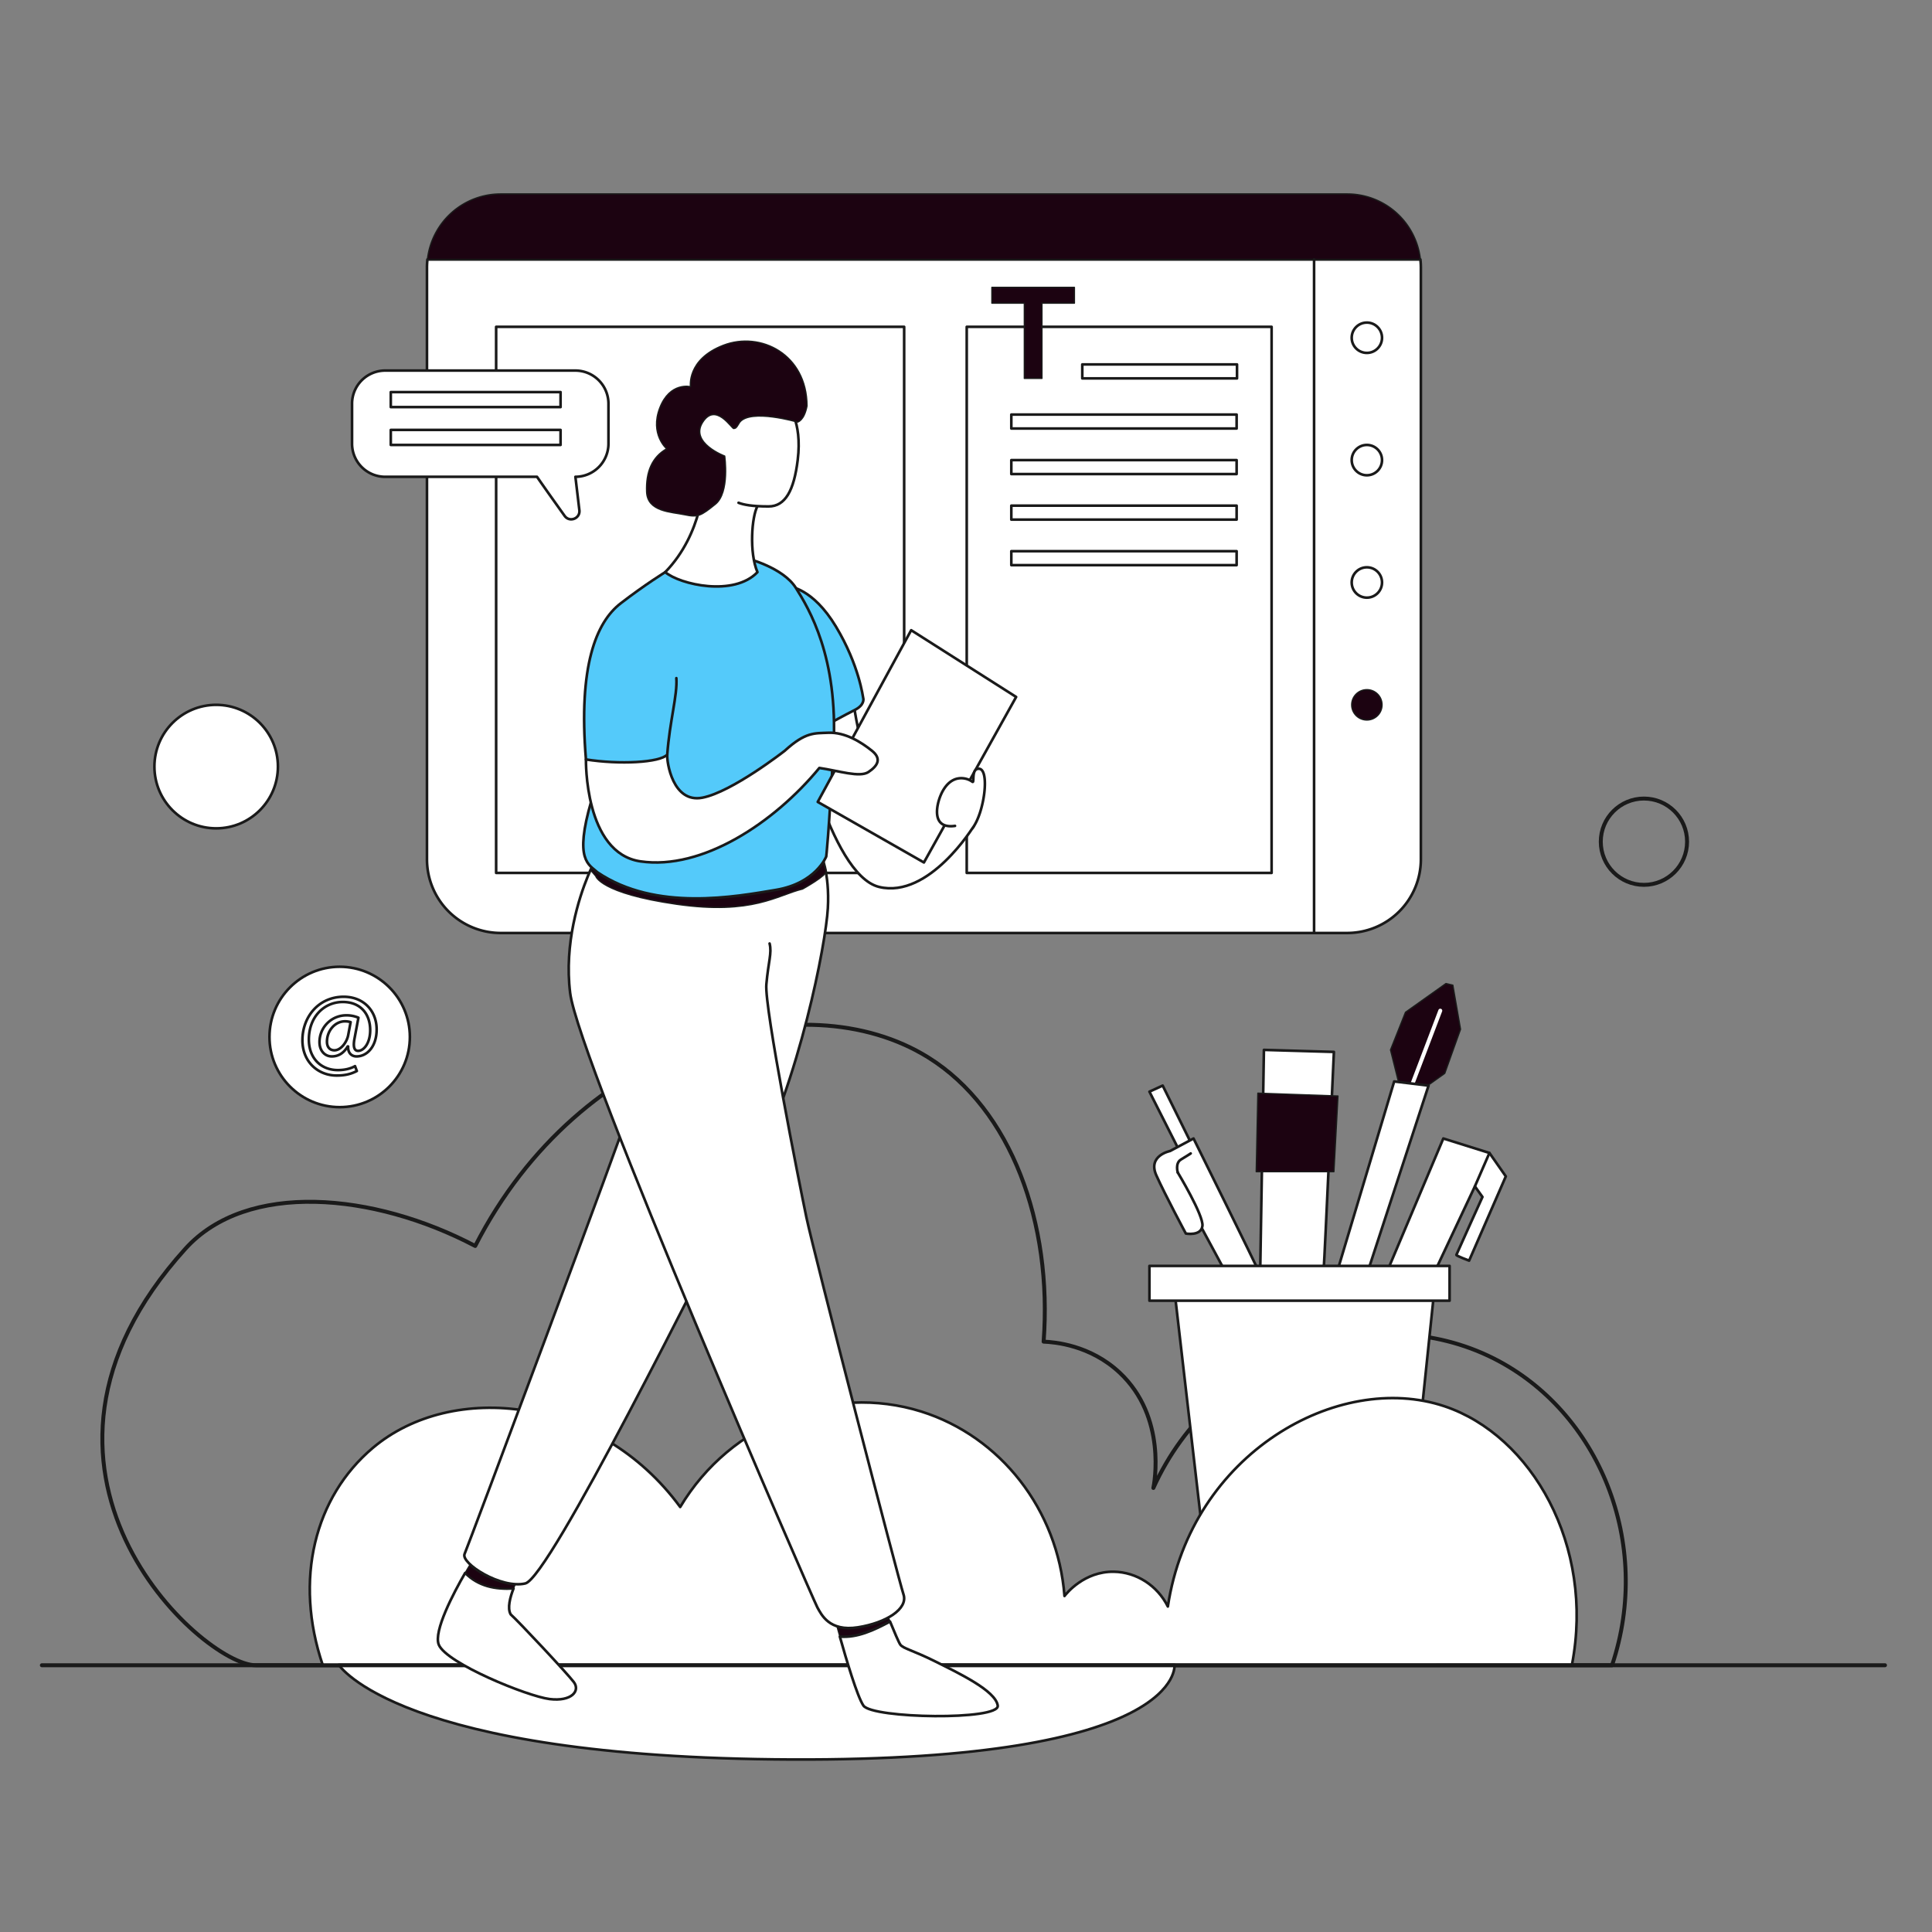
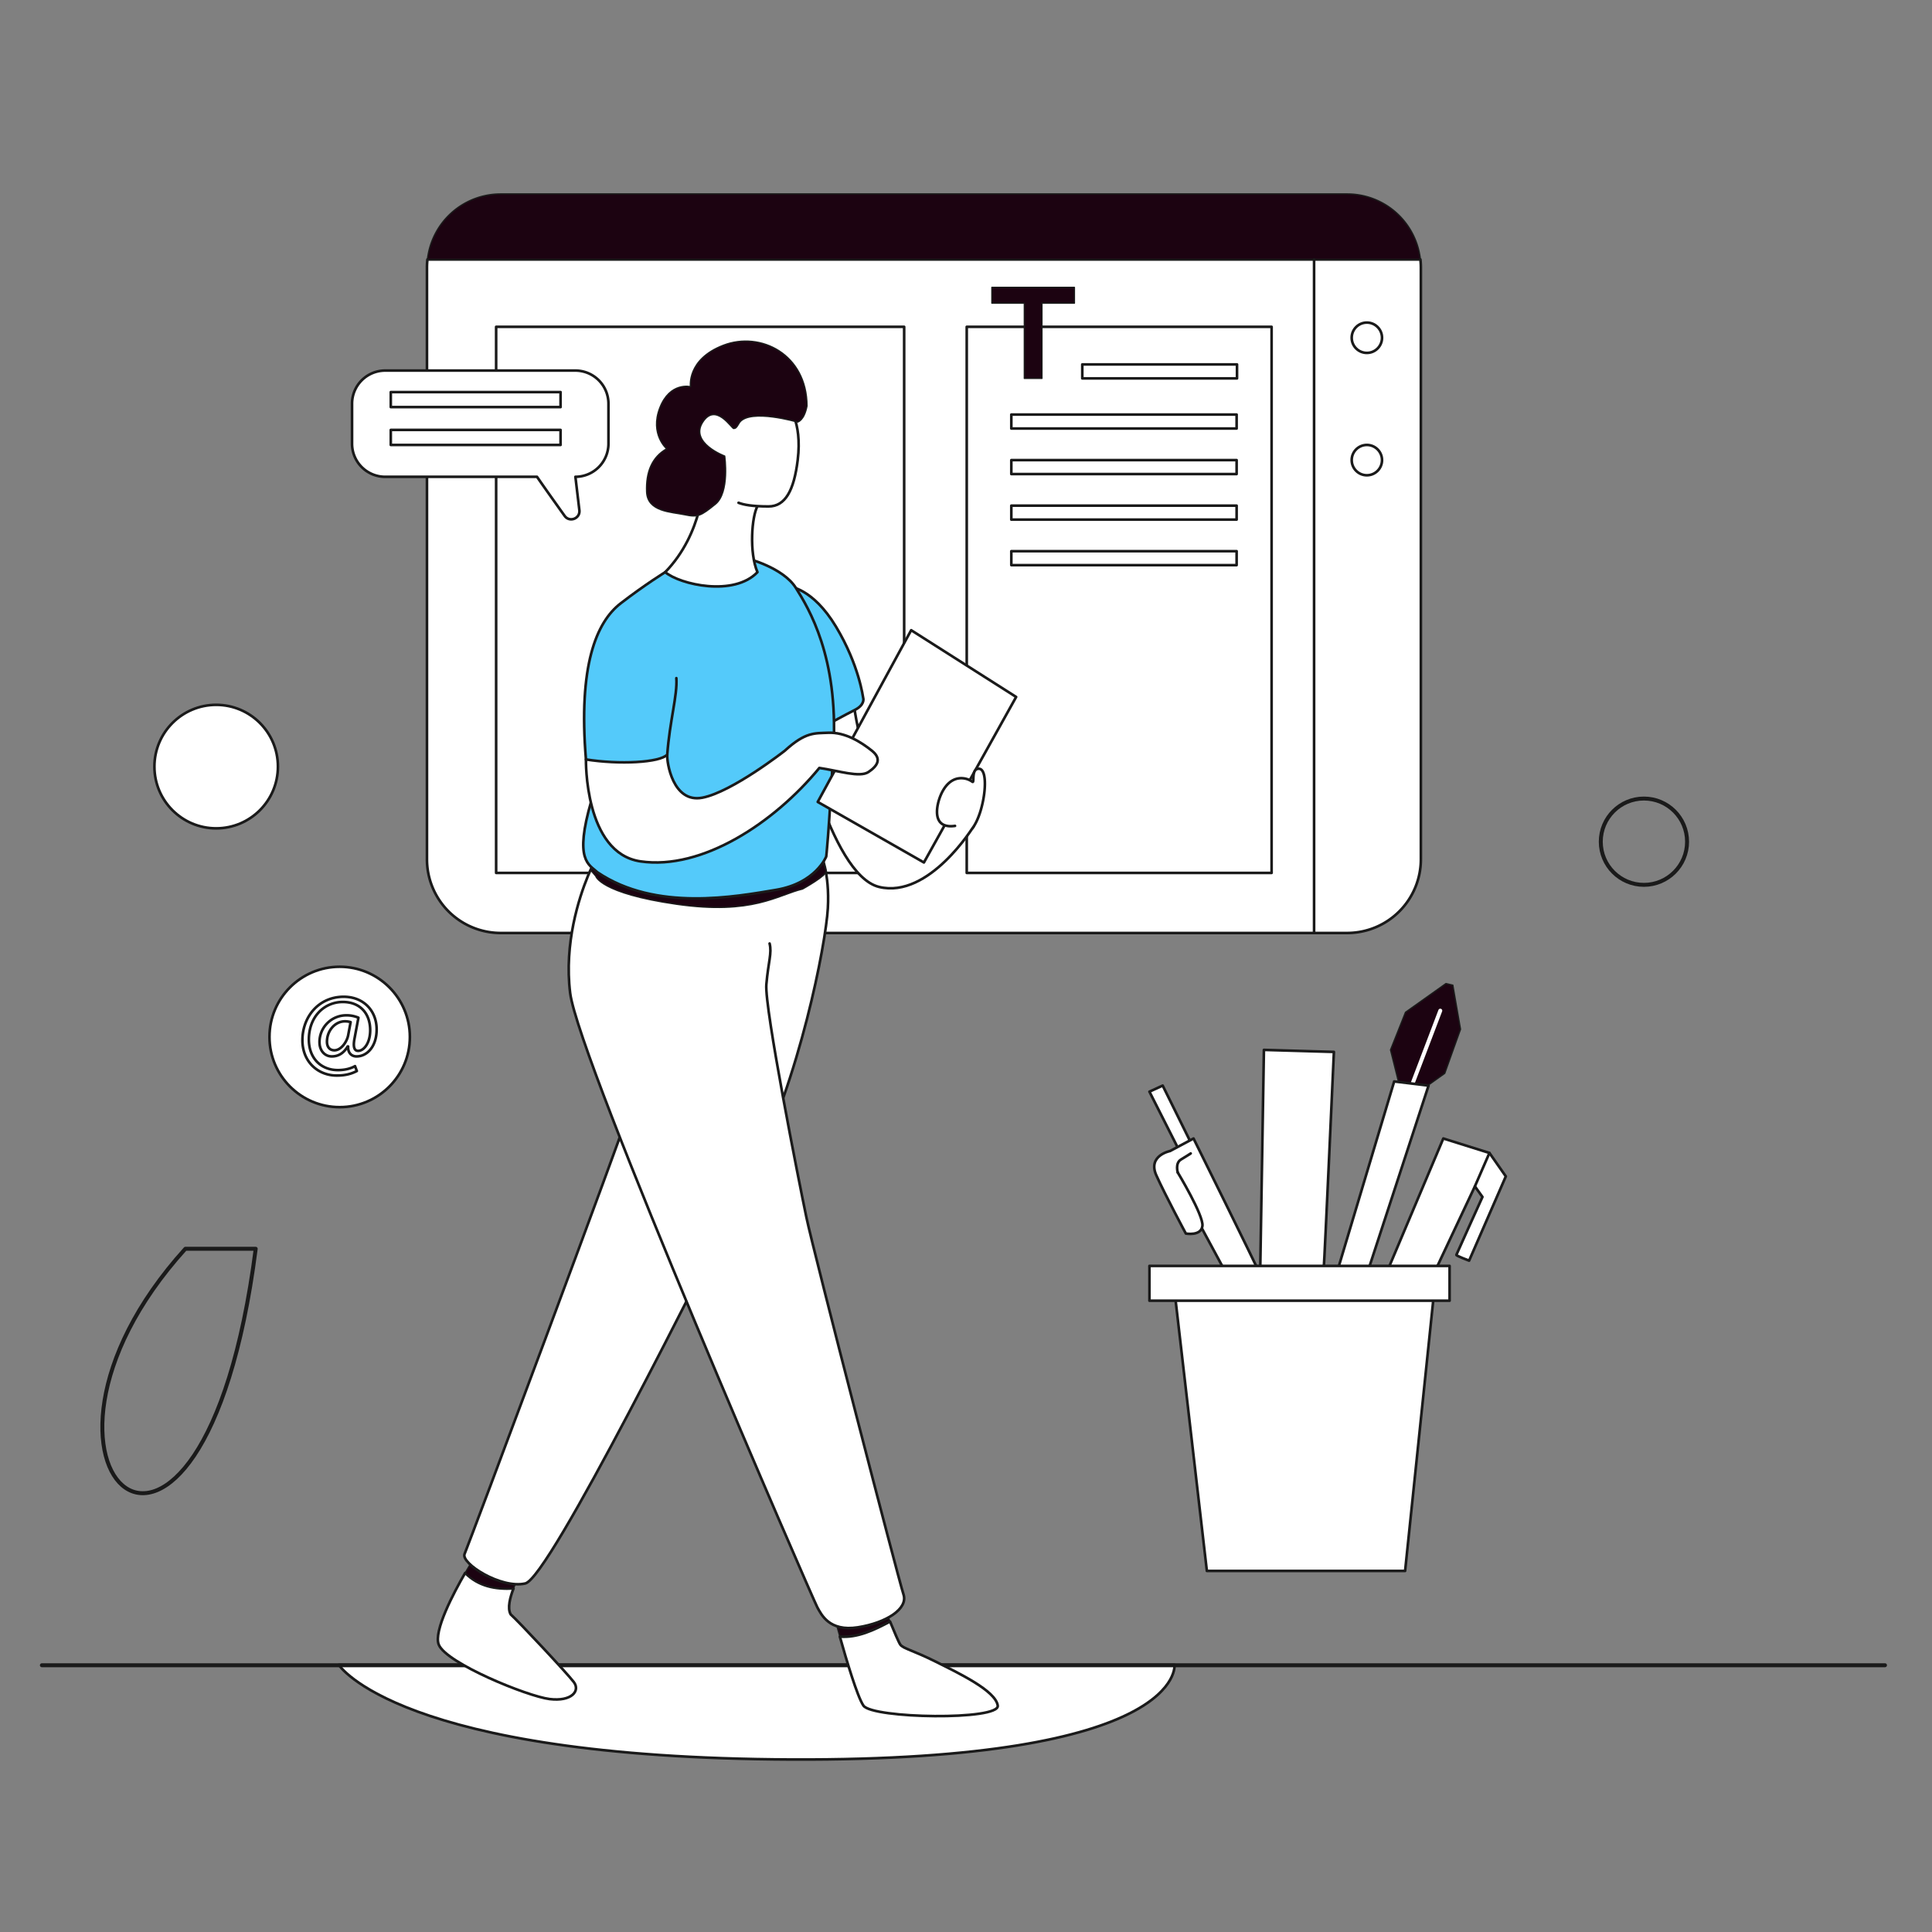
<svg xmlns="http://www.w3.org/2000/svg" viewBox="0 0 3000 3000">
  <rect x="0" y="0" width="3000" height="3000" fill="#808080" stroke="none" />
  <g data-name="Layer 2">
    <g data-name="Layer 1">
      <rect width="3000" height="3000" fill="none" />
-       <path fill="none" stroke="#1a1a1a" stroke-linecap="round" stroke-linejoin="round" stroke-width="6.129" d="M287.843,1939.097c95.617-105.718,292.817-87.17,450.055-4.37,163.469-319.845,509.798-413.497,703.484-292.754,128.978,80.404,192.973,257.566,179.148,441.316,17.051.723,72.207,5.241,117.976,48.064,73.824,69.074,53.766,172.823,52.434,179.148,94.956-210.266,343.054-294.704,528.705-200.995,162.922,82.235,247.26,286.277,183.518,476.272H397.075C314.06,2585.93-22.389,2282.1,287.843,1939.097Z" />
+       <path fill="none" stroke="#1a1a1a" stroke-linecap="round" stroke-linejoin="round" stroke-width="6.129" d="M287.843,1939.097H397.075C314.06,2585.93-22.389,2282.1,287.843,1939.097Z" />
      <polygon fill="#fff" stroke="#1a1a1a" stroke-linecap="round" stroke-linejoin="round" stroke-width="4.086" points="1850.795 1777.572 1805.412 1685.707 1784.841 1695.129 1831.794 1787.936 1850.795 1777.572" />
      <path fill="#fff" stroke="#1a1a1a" stroke-linecap="round" stroke-linejoin="round" stroke-width="4.086" d="M1828.81,1820.6s40.201,66.582,38.316,82.914-25.754,11.935-25.754,11.935-32.035-59.673-45.854-90.452,21.357-37.688,21.357-37.688l36.432-19.472s97.989,197.863,103.642,211.682l-44.598,13.191-46.151-85.515" />
      <path fill="#fff" stroke="#1a1a1a" stroke-linecap="round" stroke-linejoin="round" stroke-width="4.086" d="M1848.91 1791.077s-5.653 3.769-15.075 9.422-5.025 20.1-5.025 20.1M1962.603 1630.274l-5.653 337.937s97.361 13.191 98.617 0 15.703-334.796 15.703-334.796z" />
-       <polygon fill="#1c0311" stroke="#1a1a1a" stroke-linecap="round" stroke-linejoin="round" stroke-width="2.043" points="1953.181 1697.485 2077.552 1701.882 2071.271 1819.343 1950.669 1819.343 1953.181 1697.485" />
      <polygon fill="#1c0311" stroke="#1a1a1a" stroke-linecap="round" stroke-linejoin="round" stroke-width="2.043" points="2173.029 1685.707 2159.21 1630.274 2182.451 1571.858 2245.264 1527.26 2255.943 1529.773 2267.877 1598.239 2243.38 1666.706 2206.32 1693.088 2173.029 1685.707" />
      <line x1="2236.47" x2="2189.36" y1="1569.345" y2="1693.088" fill="none" stroke="#fff" stroke-linecap="round" stroke-linejoin="round" stroke-width="6.129" />
      <polygon fill="#fff" stroke="#1a1a1a" stroke-linecap="round" stroke-linejoin="round" stroke-width="4.086" points="2164.863 1679.269 2077.552 1970.724 2124.034 1974.074 2218.254 1685.707 2164.863 1679.269" />
      <path fill="#fff" stroke="#1a1a1a" stroke-linecap="round" stroke-linejoin="round" stroke-width="4.086" d="M2153.085,1976.377l88.096-208.541,71.608,22.456,25.439,36.38-57.003,130.862s-20.257-7.538-19.786-8.951,40.515-89.98,40.515-89.98l-11.746-16.444-67.556,143.642" />
      <line x1="2312.789" x2="2290.208" y1="1790.292" y2="1842.158" fill="#fff" stroke="#1a1a1a" stroke-linecap="round" stroke-linejoin="round" stroke-width="4.086" />
      <polygon fill="#fff" stroke="#1a1a1a" stroke-linecap="round" stroke-linejoin="round" stroke-width="4.086" points="1823.785 2004.643 1874.036 2439.313 2181.823 2439.313 2227.048 2004.643 1823.785 2004.643" />
      <rect width="466.077" height="54.02" x="1784.841" y="1965.699" fill="#fff" stroke="#1a1a1a" stroke-linecap="round" stroke-linejoin="round" stroke-width="4.086" />
-       <path fill="#fff" stroke="#1a1a1a" stroke-linecap="round" stroke-linejoin="round" stroke-width="4.086" d="M501.218,2585.778l1939.71-.737c35.642-185.285-62.838-356.101-197.863-401.379-164.626-55.204-393.609,72.843-429.644,310.927-16.223-32.528-48.629-53.472-83.856-54.019-46.031-.715-73.596,33.755-76.632,37.688-10.324-133.865-99.196-247.741-222.36-286.43-139.11-43.699-295.823,16.728-374.369,148.24C929.714,2167.753,702.366,2144.137,578.82,2248.36,488.666,2324.413,456.061,2452.669,501.218,2585.778Z" />
      <path fill="#fff" stroke="#1a1a1a" stroke-linecap="round" stroke-linejoin="round" stroke-width="4.086" d="M526.071,2585.156H1823.785s17.403,149.44-594.322,146.991S526.071,2585.156,526.071,2585.156Z" />
      <line x1="65" x2="2927" y1="2585.778" y2="2585.778" fill="none" stroke="#1a1a1a" stroke-linecap="round" stroke-linejoin="round" stroke-width="6.129" />
      <path fill="#fff" stroke="#1a1a1a" stroke-linecap="round" stroke-linejoin="round" stroke-width="4.086" d="M663.71,402.897a115.62,115.62,0,0,0-.72,12.72v918.649a114.478,114.478,0,0,0,114.478,114.478H2091.842a114.478,114.478,0,0,0,114.478-114.478V415.617a115.62,115.62,0,0,0-.72-12.72Z" />
      <path fill="#1c0311" stroke="#1a1a1a" stroke-linecap="round" stroke-linejoin="round" stroke-width="2.043" d="M2091.842,301.139H777.468A114.479,114.479,0,0,0,663.71,402.897H2205.6A114.48,114.48,0,0,0,2091.842,301.139Z" />
      <rect width="633.578" height="847.984" x="770.401" y="507.481" fill="#fff" stroke="#1a1a1a" stroke-linecap="round" stroke-linejoin="round" stroke-width="4.086" />
      <rect width="473.403" height="847.984" x="1501.135" y="507.481" fill="#fff" stroke="#1a1a1a" stroke-linecap="round" stroke-linejoin="round" stroke-width="4.086" />
      <line x1="2040.492" x2="2040.492" y1="402.897" y2="1448.743" fill="#fff" stroke="#1a1a1a" stroke-linecap="round" stroke-linejoin="round" stroke-width="4.086" />
      <circle cx="2122.464" cy="524.441" r="23.555" fill="#fff" stroke="#1a1a1a" stroke-linecap="round" stroke-linejoin="round" stroke-width="4.086" />
      <circle cx="2122.464" cy="714.453" r="23.555" fill="#fff" stroke="#1a1a1a" stroke-linecap="round" stroke-linejoin="round" stroke-width="4.086" />
-       <circle cx="2122.464" cy="904.465" r="23.555" fill="#fff" stroke="#1a1a1a" stroke-linecap="round" stroke-linejoin="round" stroke-width="4.086" />
-       <circle cx="2122.464" cy="1094.477" r="23.555" fill="#1c0311" stroke="#1a1a1a" stroke-linecap="round" stroke-linejoin="round" stroke-width="2.043" />
      <rect width="240.262" height="21.671" x="1680.57" y="565.898" fill="#fff" stroke="#1a1a1a" stroke-linecap="round" stroke-linejoin="round" stroke-width="4.086" />
      <rect width="349.857" height="21.671" x="1570.372" y="643.741" fill="#fff" stroke="#1a1a1a" stroke-linecap="round" stroke-linejoin="round" stroke-width="4.086" />
      <rect width="349.857" height="21.671" x="1570.372" y="714.453" fill="#fff" stroke="#1a1a1a" stroke-linecap="round" stroke-linejoin="round" stroke-width="4.086" />
      <rect width="349.857" height="21.671" x="1570.372" y="785.166" fill="#fff" stroke="#1a1a1a" stroke-linecap="round" stroke-linejoin="round" stroke-width="4.086" />
      <rect width="349.857" height="21.671" x="1570.372" y="855.878" fill="#fff" stroke="#1a1a1a" stroke-linecap="round" stroke-linejoin="round" stroke-width="4.086" />
      <polygon fill="#1c0311" stroke="#1a1a1a" stroke-linecap="round" stroke-linejoin="round" stroke-width="2.043" points="1540.182 446.238 1540.182 470.735 1590.59 470.735 1590.59 587.569 1617.914 587.569 1617.914 470.735 1668.322 470.735 1668.322 446.238 1540.182 446.238" />
      <path fill="#fff" stroke="#1a1a1a" stroke-linecap="round" stroke-linejoin="round" stroke-width="4.086" d="M1235.693 1110.646s51.507 247.749 129.396 266.593 146.984-94.434 146.984-94.434l-31.407-7.324-38.002 5.025c-48.052 18.844-104.585-81.03-117.775-194.094s-99.874-147.926-99.874-147.926M793.014 2506.838c-5.586-9.576-.808-26.961 4.411-40.285-28.044 1.595-54.192-3.128-75.131-24.106-17.828 30.861-49.513 90.562-40.931 111.501 11.778 28.737 137.562 80.088 171.952 84.327 34.391 4.24 48.052-12.72 37.688-26.382C880.639 2598.232 805.262 2517.673 793.014 2506.838z" />
      <path fill="#1c0311" stroke="#1a1a1a" stroke-linecap="round" stroke-linejoin="round" stroke-width="2.043" d="M797.425 2466.553a176.921 176.921 0 018.309-18.132l-72.079-24.968s-4.722 7.502-11.361 18.994C743.233 2463.425 769.381 2468.148 797.425 2466.553zM1382.064 2517.917c-5.343-13.036-9.909-24.584-9.909-24.584l-75.376 21.357s2.903 10.945 7.318 26.638C1331.325 2543.478 1356.907 2531.359 1382.064 2517.917z" />
      <path fill="#fff" stroke="#1a1a1a" stroke-linecap="round" stroke-linejoin="round" stroke-width="4.086" d="M1549.29 2648.483c-3.141-23.241-61.557-50.879-96.733-68.467-35.175-17.588-50.251-20.101-54.648-26.382-2.364-3.378-9.63-20.555-15.845-35.717-25.157 13.441-50.739 25.561-77.967 23.411 9.818 34.896 27.119 93.29 36.652 107.155C1354.568 2668.583 1552.43 2671.724 1549.29 2648.483zM1274.166 1325s14.447 30.151 11.306 85.426-43.341 265.073-119.974 414.57S853.315 2449.992 815.627 2458.786s-100.502-31.407-94.22-45.854 234.304-623.111 276.384-745.597 81.653-312.812 81.653-312.812" />
      <path fill="#fff" stroke="#1a1a1a" stroke-linecap="round" stroke-linejoin="round" stroke-width="4.086" d="M1195.021,1465.075c3.769,15.075-1.884,27.638-5.025,63.442s50.879,307.787,62.185,361.806,143.215,563.124,150.753,585.423-26.696,44.284-70.979,51.193-56.532-19.786-62.814-31.093S898.541,1647.548,885.35,1542.021c-9.641-77.129,13.938-148.386,27.326-181.152,4.929-12.064,8.477-18.909,8.477-18.909l261.933,18.216" />
      <path fill="#1c0311" stroke="#1a1a1a" stroke-linecap="round" stroke-linejoin="round" stroke-width="2.043" d="M925.056,1360.386s6.671,26.66,125.375,43.695,157.184-14.508,195.781-23.627c0,0,38.798-21.407,36.644-28.079l-8.69-27.375L921.154,1341.96l-4.208,8.914Z" />
      <path fill="#54cafa" stroke="#1a1a1a" stroke-linecap="round" stroke-linejoin="round" stroke-width="4.086" d="M1225.014,910.665s36.746,1.964,73.021,62.265,41.928,109.767,42.399,111.18,1.884,10.835-13.191,18.373-41.457,22.142-41.457,22.142" />
      <path fill="#54cafa" stroke="#1a1a1a" stroke-linecap="round" stroke-linejoin="round" stroke-width="4.086" d="M1159.845,867.089s55.904,13.819,76.004,45.854,65.954,107.097,58.417,247.486-11.306,169.597-11.306,169.597-16.017,41.457-78.203,51.821-186.556,33.919-277.008-27.324c-13.191-12.249-36.746-17.902-9.422-111.18S985.224,960.681,985.224,960.681l47.738-72.236" />
      <path fill="#fff" stroke="#1a1a1a" stroke-linecap="round" stroke-linejoin="round" stroke-width="4.086" d="M1176.177,786.06c-8.794,15.703-13.191,71.607,0,102.386-36.432,38.316-119.974,19.472-143.215,0,59.045-60.929,59.673-141.959,59.673-141.959s-41.143-90.138,11.935-117.461,118.09,0,118.09,0,23.555,23.555,16.017,85.269c-5.784,47.357-19.315,72.079-45.226,72.079s-38.675-2.614-46.639-5.653" />
      <path fill="#1c0311" stroke="#1a1a1a" stroke-linecap="round" stroke-linejoin="round" stroke-width="2.043" d="M1125.298,708.171s8.166,56.532-14.447,74.748-27.01,20.728-47.738,16.332-57.789-4.372-59.045-35.477,8.48-54.032,31.093-66.909c0,0-26.382-22.613-10.678-63.442s47.738-32.977,47.738-32.977-6.281-42.399,51.193-64.384,129.396,13.819,129.71,94.22c-4.397,23.241-14.761,25.125-14.761,25.125s-72.864-21.357-89.823.314c-6.281,10.678-6.281,8.702-9.108,9.69s-27.952-41.725-48.366-9.69S1125.298,708.171,1125.298,708.171Z" />
      <polygon fill="#fff" stroke="#1a1a1a" stroke-linecap="round" stroke-linejoin="round" stroke-width="4.086" points="1414.869 978.583 1269.769 1245.227 1434.655 1339.257 1577.87 1082.226 1414.869 978.583" />
      <path fill="#fff" stroke="#1a1a1a" stroke-linecap="round" stroke-linejoin="round" stroke-width="4.086" d="M909.847,1179.273s-2.808,145.571,84.798,158.29c95.656,13.889,207.285-59.673,277.636-145.099,30.151,4.397,62.814,15.389,76.319,6.281s21.357-20.1,5.339-32.977-41.213-29.177-68.153-27.952c-20.728.942-34.862-1.57-67.211,27.952,0,0-81.658,63.91-127.826,72.863s-55.611-55.591-54.648-66.895" />
      <path fill="#54cafa" stroke="#1a1a1a" stroke-linecap="round" stroke-linejoin="round" stroke-width="4.086" d="M1032.962,888.446s-30.779,18.844-69.095,48.366-65.954,97.361-54.02,242.46c51.507,8.166,114.949,5.025,126.255-7.538,3.769-52.135,16.017-92.336,14.133-118.718" />
      <path fill="#fff" stroke="#1a1a1a" stroke-linecap="round" stroke-linejoin="round" stroke-width="4.086" d="M1482.943,1282.444c-29.986,4.201-29.679-19.315-26.617-33.684,3.813-17.892,16.253-43.577,40.75-40.044a29.267,29.267,0,0,1,12.808,5.217c3.723,2.653-2.366-20.663,10.197-20.214,17.199.614,8.438,68.581-10.214,92.532" />
      <circle cx="2552.682" cy="1306.981" r="66.998" fill="none" stroke="#1a1a1a" stroke-linecap="round" stroke-linejoin="round" stroke-width="6.129" />
      <circle cx="335.666" cy="1190.364" r="95.887" fill="#fff" stroke="#1a1a1a" stroke-linecap="round" stroke-linejoin="round" stroke-width="4.086" />
      <circle cx="527.44" cy="1610.174" r="108.994" fill="#fff" stroke="#1a1a1a" stroke-linecap="round" stroke-linejoin="round" stroke-width="4.086" />
      <path fill="#fff" stroke="#1a1a1a" stroke-linecap="round" stroke-linejoin="round" stroke-width="4.086" d="M554.098 1663.056c-9.664 5.096-19.504 7.029-31.277 7.029-28.817 0-53.242-21.086-53.242-54.823 0-36.197 25.127-67.475 64.136-67.475 30.575 0 51.133 21.437 51.133 50.782 0 26.357-14.76 41.82-31.277 41.82-7.029 0-13.53-4.744-13.003-15.463h-.703c-6.15 10.367-14.233 15.463-24.776 15.463-10.191 0-18.977-8.259-18.977-22.14a41.494 41.494 0 0141.645-41.645 46.329 46.329 0 0118.802 3.69l-5.974 31.805c-2.636 13.354-.527 19.504 5.271 19.68 8.961.176 18.977-11.773 18.977-32.156 0-25.479-15.287-43.753-42.523-43.753-28.642 0-52.715 22.667-52.715 58.338 0 29.344 19.153 47.443 45.159 47.443 10.016 0 19.329-2.109 26.533-6.15zm-9.664-75.909a30.374 30.374 0 00-8.786-1.23c-15.463 0-27.939 14.584-27.939 31.629 0 7.731 3.866 13.354 11.597 13.354 10.191 0 19.504-13.003 21.437-23.897zM893.326 575.41H598.133a51.489 51.489 0 00-51.489 51.489v62.002a51.489 51.489 0 0051.489 51.489H833.88c10.343 15.04 27.797 39.585 42.875 60.661 7.624 10.657 24.426 4.139 22.882-8.874l-6.145-51.792a51.485 51.485 0 0051.322-51.484V626.898A51.489 51.489 0 00893.326 575.41z" />
      <rect width="263.624" height="23.304" x="606.814" y="608.838" fill="#fff" stroke="#1a1a1a" stroke-linecap="round" stroke-linejoin="round" stroke-width="4.086" />
      <rect width="263.624" height="23.304" x="606.814" y="667.594" fill="#fff" stroke="#1a1a1a" stroke-linecap="round" stroke-linejoin="round" stroke-width="4.086" />
    </g>
  </g>
</svg>